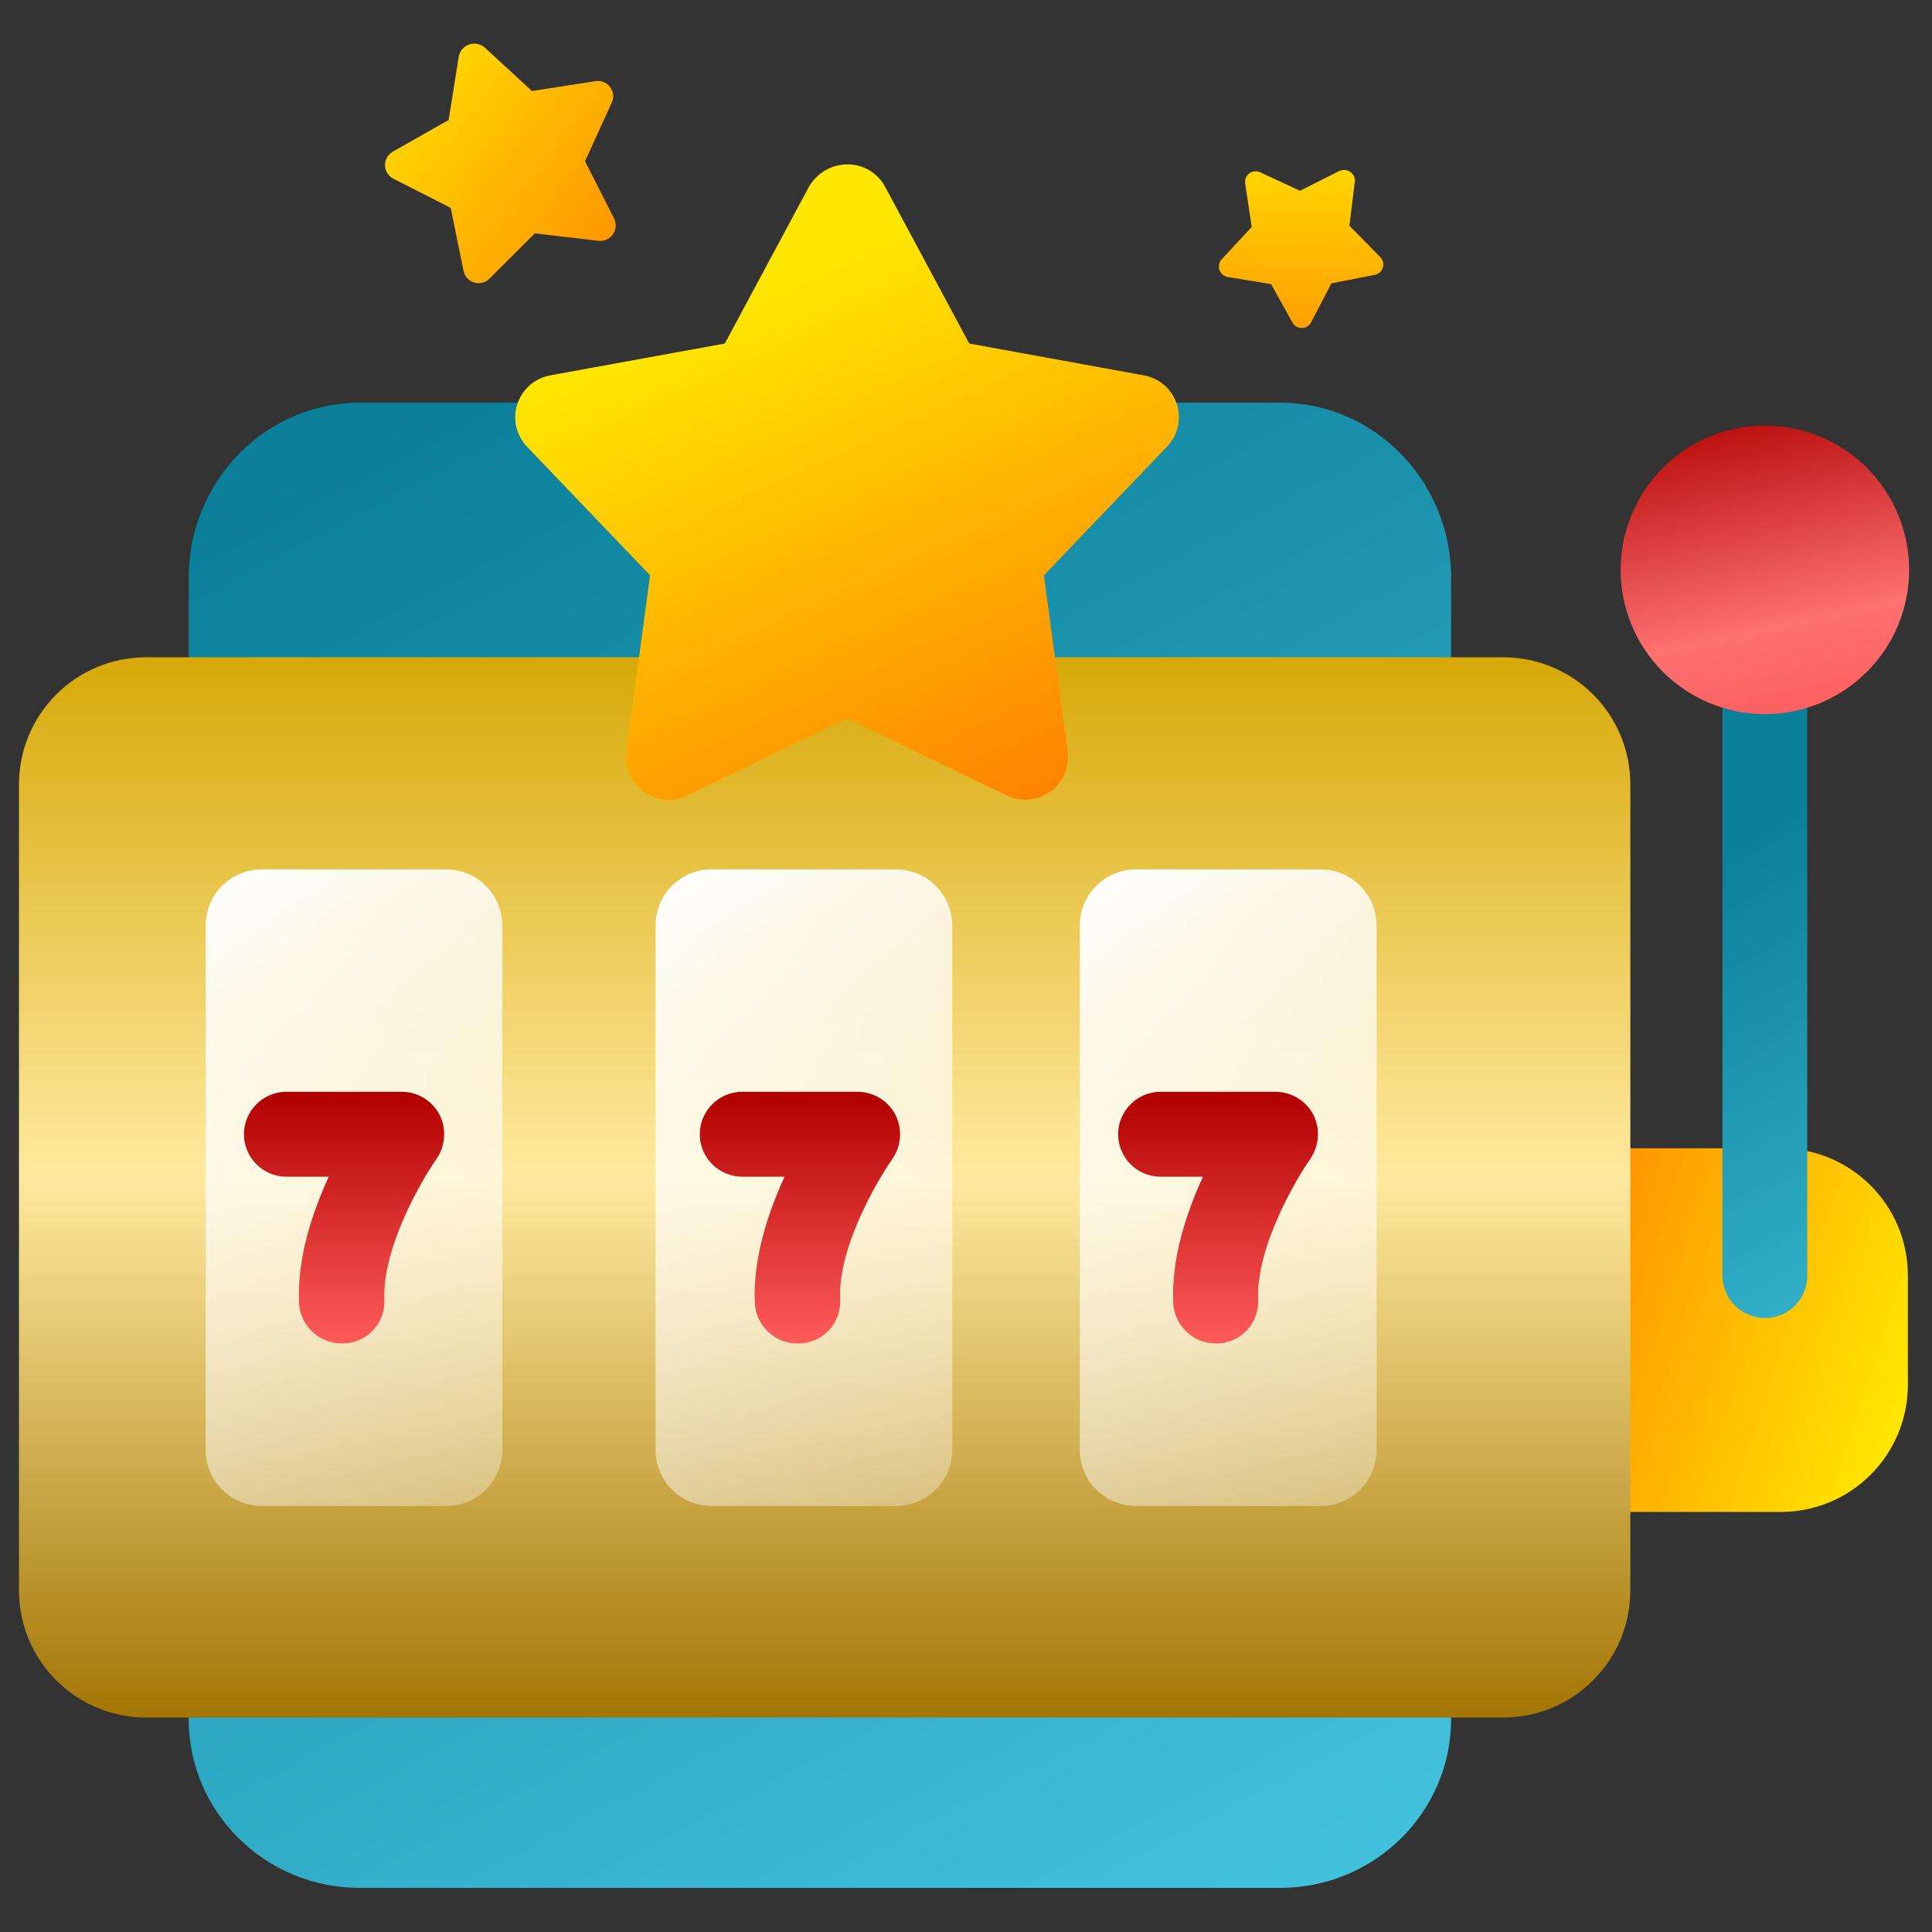
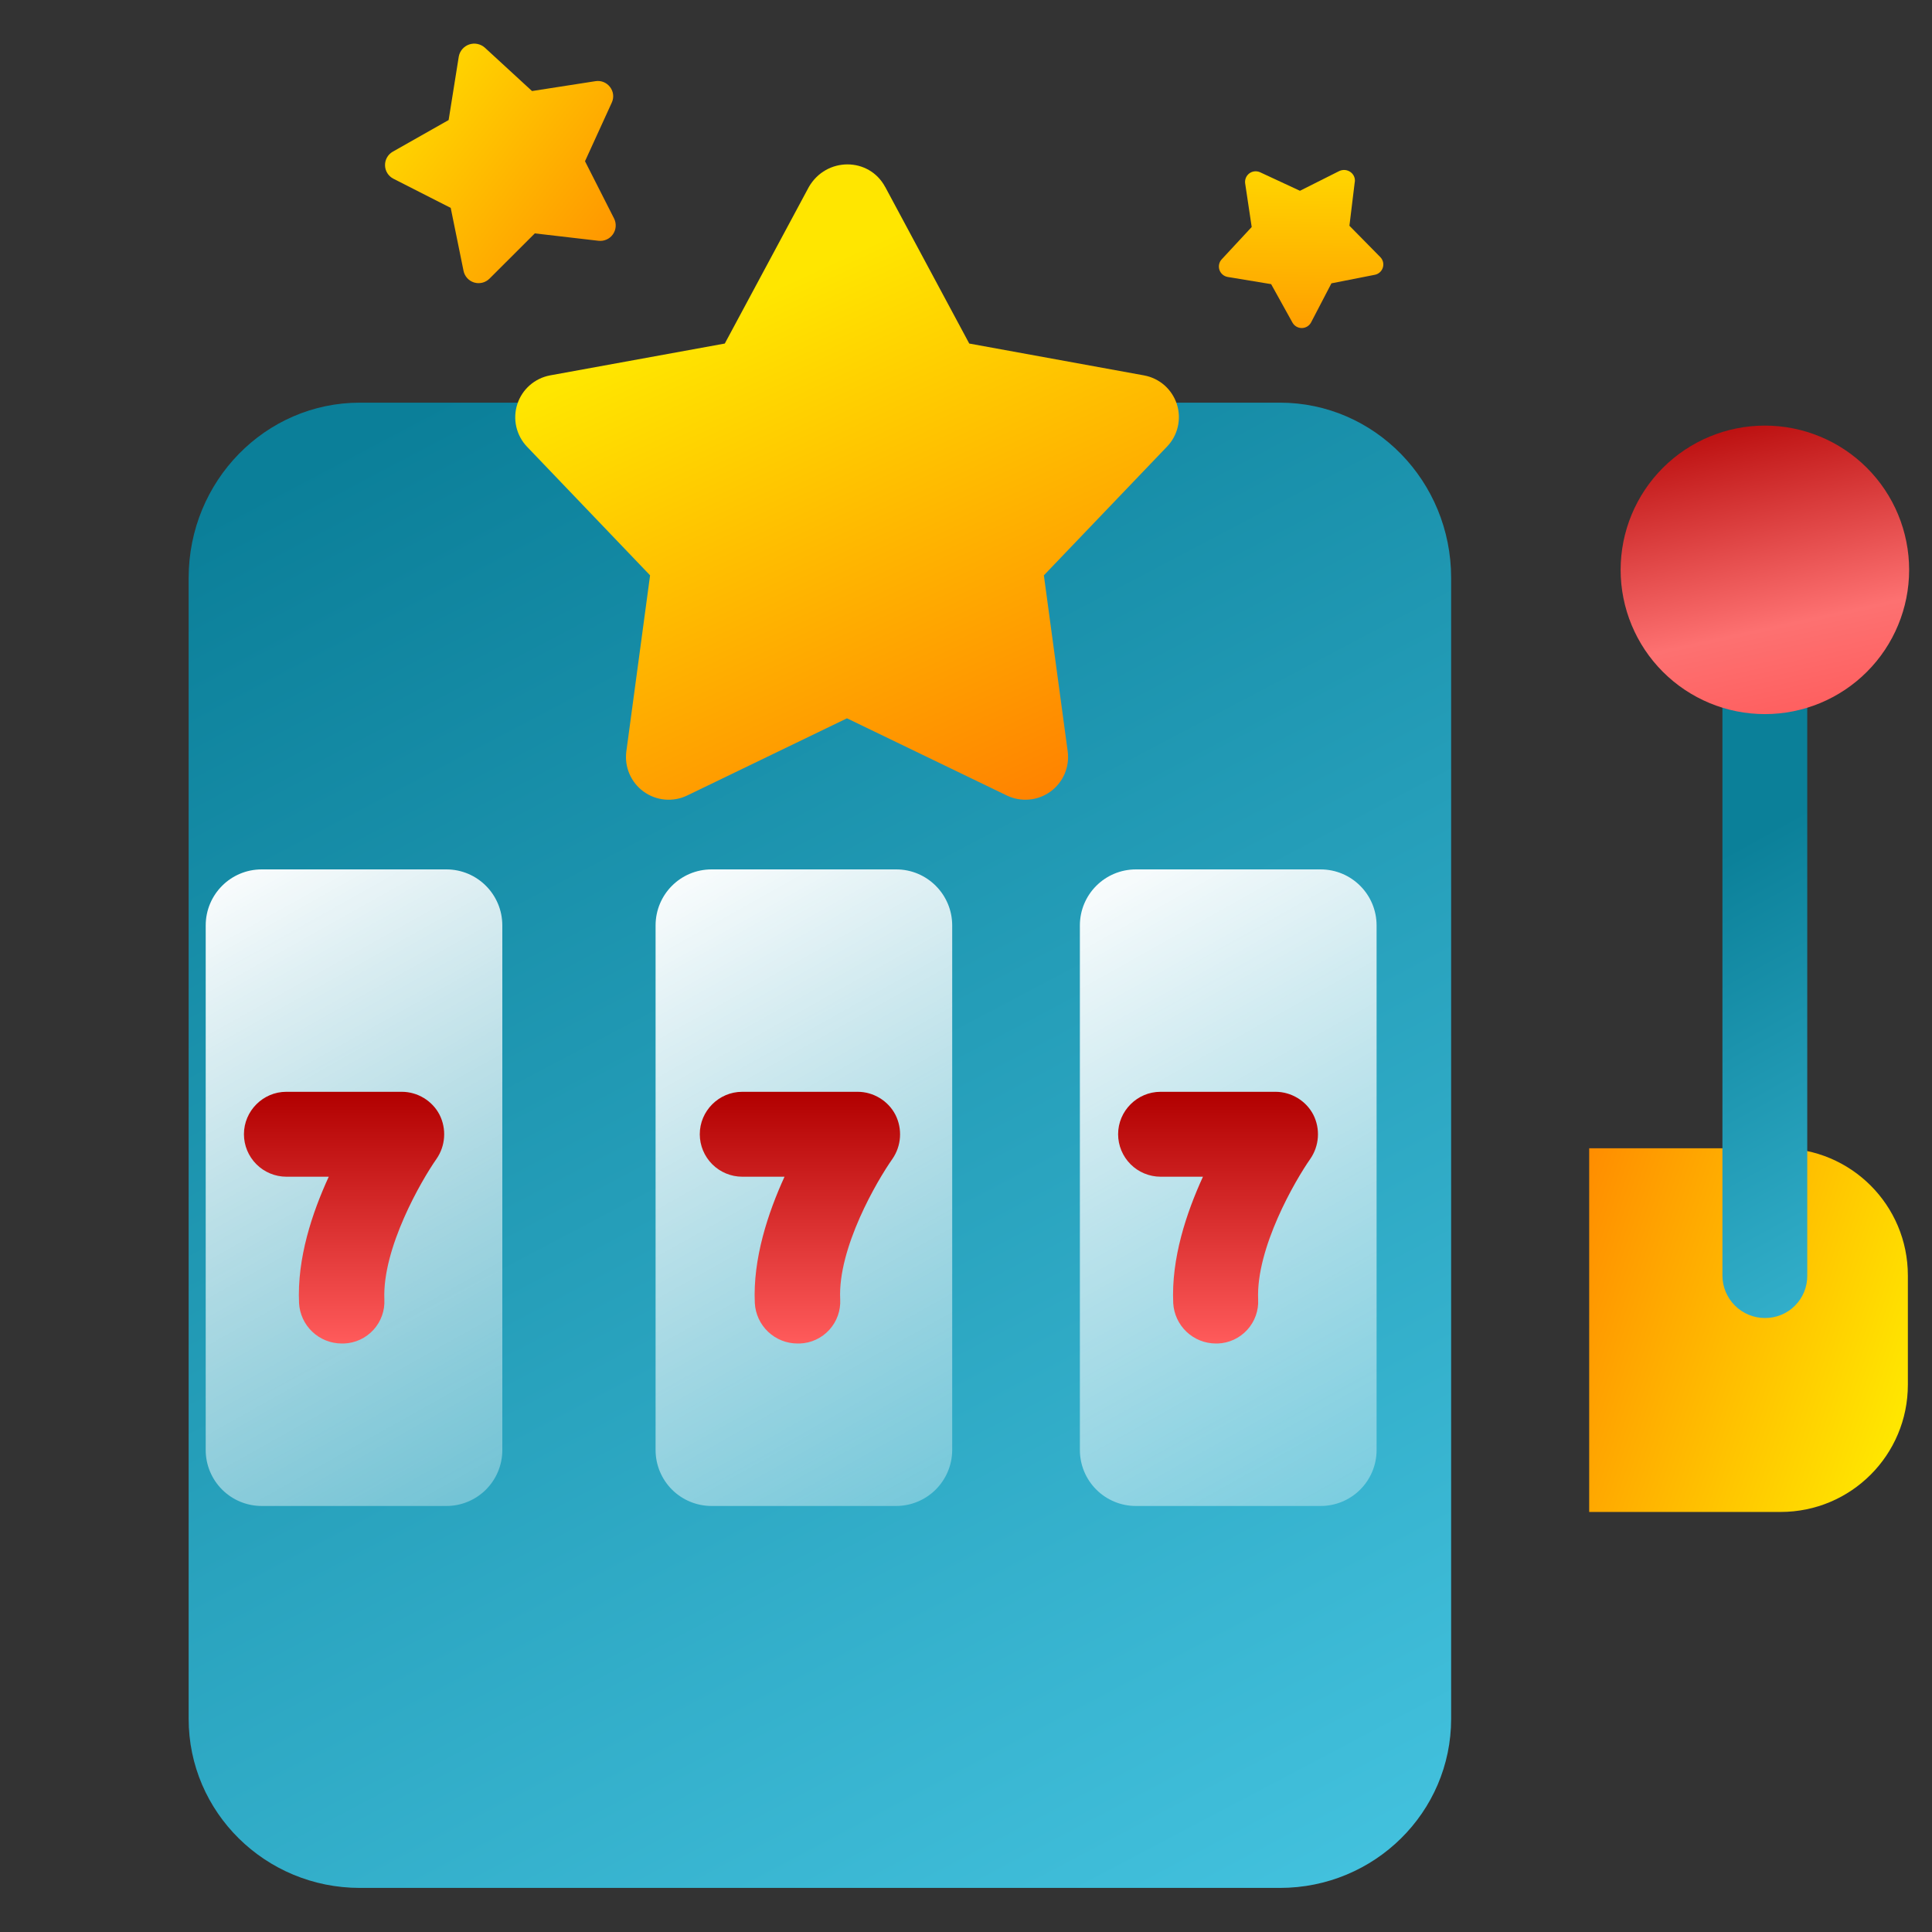
<svg xmlns="http://www.w3.org/2000/svg" width="104" height="104" viewBox="0 0 104 104" fill="none">
  <rect x="0" y="0" width="104" height="104" fill="#333333" stroke="none" />
  <path fill-rule="evenodd" clip-rule="evenodd" d="M19.378 21.675H68.897C73.99 21.675 78.115 25.898 78.115 31.108V92.525C78.115 97.554 73.99 101.627 68.897 101.627H19.374C14.28 101.627 10.155 97.554 10.155 92.525V31.112C10.155 25.898 14.28 21.675 19.374 21.675H19.378Z" fill="url(#paint0_linear_156_331)" />
  <path d="M95.849 81.389H85.546V61.812H95.849C99.639 61.812 102.701 64.873 102.701 68.663V74.537C102.701 78.328 99.639 81.389 95.849 81.389Z" fill="url(#paint1_linear_156_331)" />
  <path d="M95.004 70.949C94.399 70.948 93.818 70.707 93.39 70.278C92.961 69.85 92.72 69.269 92.719 68.664V37.188C92.719 35.927 93.748 34.902 95.004 34.902C96.261 34.902 97.285 35.931 97.285 37.188V68.664C97.288 68.964 97.231 69.262 97.118 69.54C97.004 69.819 96.836 70.072 96.624 70.284C96.412 70.497 96.159 70.665 95.881 70.78C95.603 70.894 95.305 70.951 95.004 70.949Z" fill="url(#paint2_linear_156_331)" />
-   <path d="M80.911 35.382H7.874C4.084 35.382 1.022 38.439 1.022 42.234V85.604C1.022 89.394 4.084 92.456 7.874 92.456H80.911C84.701 92.456 87.762 89.394 87.762 85.604V42.234C87.762 38.439 84.701 35.382 80.911 35.382Z" fill="url(#paint3_linear_156_331)" />
  <path d="M24.026 81.067H14.087C13.288 81.067 12.521 80.75 11.956 80.185C11.39 79.619 11.073 78.853 11.073 78.053V49.819C11.073 48.147 12.423 46.8 14.087 46.8H24.026C25.694 46.8 27.04 48.151 27.04 49.819V78.075C27.036 78.871 26.716 79.633 26.151 80.194C25.586 80.754 24.822 81.069 24.026 81.067V81.067Z" fill="url(#paint4_linear_156_331)" />
  <path d="M48.243 81.067H38.304C37.505 81.067 36.738 80.75 36.172 80.185C35.607 79.619 35.29 78.853 35.29 78.053V49.819C35.29 48.147 36.636 46.8 38.304 46.8H48.243C49.906 46.8 51.257 48.151 51.257 49.819V78.075C51.249 78.871 50.928 79.631 50.363 80.191C49.797 80.752 49.034 81.066 48.239 81.067H48.243Z" fill="url(#paint5_linear_156_331)" />
  <path d="M71.083 81.067H61.149C60.753 81.068 60.36 80.99 59.994 80.839C59.628 80.688 59.295 80.466 59.015 80.186C58.734 79.906 58.512 79.574 58.36 79.208C58.208 78.842 58.13 78.45 58.13 78.053V49.819C58.13 48.147 59.481 46.8 61.149 46.8H71.083C72.756 46.8 74.102 48.151 74.102 49.819V78.075C74.097 78.871 73.777 79.634 73.211 80.195C72.645 80.756 71.88 81.07 71.083 81.067V81.067Z" fill="url(#paint6_linear_156_331)" />
  <path d="M18.388 72.321C17.802 72.319 17.238 72.093 16.813 71.69C16.387 71.287 16.132 70.737 16.098 70.151C15.986 67.729 16.805 65.285 17.697 63.343H15.412C14.807 63.34 14.227 63.099 13.8 62.67C13.373 62.242 13.132 61.662 13.131 61.057C13.131 59.801 14.16 58.772 15.412 58.772H21.629C22.474 58.772 23.271 59.252 23.661 60.007C23.85 60.381 23.934 60.799 23.905 61.217C23.877 61.635 23.736 62.037 23.498 62.382C22.68 63.548 20.579 67.18 20.69 69.946C20.706 70.245 20.662 70.544 20.561 70.825C20.46 71.107 20.304 71.366 20.102 71.587C19.9 71.808 19.656 71.987 19.385 72.113C19.113 72.239 18.82 72.31 18.52 72.321H18.383H18.388Z" fill="url(#paint7_linear_156_331)" />
  <path d="M42.917 72.321C42.332 72.318 41.77 72.091 41.346 71.689C40.921 71.285 40.666 70.736 40.632 70.151C40.521 67.75 41.344 65.285 42.231 63.343H39.955C39.349 63.342 38.768 63.1 38.34 62.672C37.912 62.244 37.67 61.663 37.669 61.057C37.669 59.801 38.698 58.772 39.955 58.772H46.167C47.012 58.772 47.81 59.252 48.2 60.007C48.389 60.381 48.474 60.798 48.446 61.216C48.418 61.634 48.278 62.037 48.041 62.382C47.218 63.548 45.091 67.18 45.228 69.946C45.244 70.245 45.2 70.544 45.099 70.825C44.998 71.107 44.842 71.366 44.64 71.587C44.438 71.808 44.195 71.987 43.923 72.113C43.652 72.239 43.358 72.31 43.059 72.321H42.922H42.917Z" fill="url(#paint8_linear_156_331)" />
  <path d="M65.441 72.321C64.855 72.318 64.293 72.091 63.869 71.689C63.444 71.285 63.189 70.736 63.155 70.151C63.044 67.729 63.867 65.285 64.755 63.343H62.474C61.868 63.342 61.287 63.1 60.859 62.672C60.431 62.244 60.189 61.663 60.188 61.057C60.188 59.801 61.217 58.772 62.474 58.772H68.661C69.505 58.772 70.307 59.252 70.697 60.007C70.886 60.381 70.97 60.799 70.941 61.217C70.912 61.635 70.772 62.037 70.534 62.382C69.716 63.548 67.61 67.18 67.726 69.946C67.742 70.245 67.698 70.544 67.597 70.825C67.496 71.107 67.34 71.366 67.138 71.587C66.936 71.808 66.692 71.987 66.421 72.113C66.149 72.239 65.856 72.31 65.556 72.321H65.441Z" fill="url(#paint9_linear_156_331)" />
  <path d="M47.651 10.064L52.175 18.493L61.586 20.208C61.992 20.283 62.371 20.466 62.682 20.738C62.992 21.011 63.223 21.362 63.35 21.756C63.477 22.149 63.494 22.569 63.401 22.972C63.308 23.374 63.108 23.744 62.821 24.041L56.192 30.97L57.474 40.446C57.529 40.857 57.472 41.274 57.31 41.655C57.147 42.036 56.884 42.365 56.549 42.609C56.215 42.853 55.82 43.002 55.408 43.04C54.996 43.078 54.581 43.004 54.207 42.826L45.593 38.667L36.983 42.826C36.61 43.004 36.196 43.078 35.784 43.04C35.372 43.002 34.978 42.853 34.643 42.61C34.309 42.367 34.046 42.038 33.883 41.658C33.719 41.278 33.662 40.861 33.716 40.45L34.994 30.97L28.369 24.046C28.084 23.747 27.886 23.377 27.793 22.975C27.701 22.573 27.719 22.153 27.846 21.76C27.972 21.367 28.202 21.015 28.512 20.742C28.821 20.469 29.199 20.285 29.604 20.208L39.016 18.493L43.539 10.068C44.474 8.443 46.781 8.443 47.651 10.068V10.064Z" fill="url(#paint10_linear_156_331)" />
  <path d="M95.004 38.44C97.064 38.44 99.039 37.622 100.495 36.165C101.951 34.709 102.769 32.734 102.769 30.675C102.769 28.615 101.951 26.64 100.495 25.184C99.039 23.728 97.064 22.91 95.004 22.91C92.945 22.91 90.97 23.728 89.514 25.184C88.058 26.64 87.239 28.615 87.239 30.675C87.239 32.734 88.058 34.709 89.514 36.165C90.97 37.622 92.945 38.44 95.004 38.44V38.44Z" fill="url(#paint11_linear_156_331)" />
  <path d="M26.097 2.564L28.639 4.901L32.052 4.37C32.7 4.267 33.21 4.927 32.931 5.527L31.491 8.679L33.056 11.762C33.123 11.895 33.153 12.045 33.142 12.195C33.132 12.344 33.081 12.488 32.995 12.611C32.91 12.734 32.792 12.832 32.656 12.893C32.519 12.955 32.369 12.979 32.22 12.962L28.79 12.563L26.346 15.003C26.239 15.108 26.107 15.182 25.962 15.218C25.817 15.254 25.665 15.25 25.522 15.207C25.379 15.163 25.251 15.082 25.151 14.971C25.05 14.861 24.982 14.725 24.952 14.579L24.262 11.191L21.179 9.622C21.045 9.554 20.933 9.452 20.853 9.325C20.773 9.199 20.729 9.053 20.726 8.903C20.722 8.754 20.759 8.606 20.833 8.476C20.907 8.346 21.014 8.238 21.145 8.164L24.15 6.462L24.695 3.049C24.721 2.9 24.787 2.761 24.885 2.646C24.983 2.531 25.11 2.444 25.253 2.395C25.396 2.345 25.55 2.335 25.698 2.365C25.846 2.395 25.984 2.464 26.097 2.564V2.564Z" fill="url(#paint12_linear_156_331)" />
  <path d="M72.927 9.794L72.64 12.152L74.303 13.841C74.375 13.914 74.425 14.006 74.449 14.105C74.473 14.205 74.469 14.309 74.438 14.407C74.408 14.505 74.351 14.592 74.274 14.66C74.198 14.728 74.104 14.774 74.003 14.793L71.671 15.252L70.577 17.353C70.53 17.444 70.458 17.52 70.371 17.574C70.283 17.628 70.182 17.657 70.08 17.658C69.977 17.66 69.876 17.633 69.787 17.582C69.698 17.53 69.624 17.455 69.574 17.366L68.425 15.295L66.088 14.909C65.987 14.892 65.891 14.847 65.813 14.78C65.735 14.713 65.676 14.627 65.643 14.529C65.61 14.431 65.604 14.327 65.626 14.226C65.647 14.125 65.696 14.032 65.767 13.957L67.379 12.22L67.027 9.871C67.013 9.77 67.026 9.667 67.065 9.573C67.104 9.479 67.168 9.397 67.249 9.335C67.33 9.274 67.427 9.236 67.528 9.224C67.629 9.213 67.732 9.229 67.825 9.27L69.977 10.27L72.095 9.206C72.52 9.013 72.987 9.343 72.931 9.794H72.927Z" fill="url(#paint13_linear_156_331)" />
  <defs>
    <linearGradient id="paint0_linear_156_331" x1="98.559" y1="128.901" x2="37.879" y2="13.847" gradientUnits="userSpaceOnUse">
      <stop stop-color="#58DBF8" />
      <stop offset="1" stop-color="#0B7F99" />
    </linearGradient>
    <linearGradient id="paint1_linear_156_331" x1="80.117" y1="64.383" x2="103.477" y2="72.252" gradientUnits="userSpaceOnUse">
      <stop stop-color="#FF7A00" />
      <stop offset="1" stop-color="#FFE600" />
    </linearGradient>
    <linearGradient id="paint2_linear_156_331" x1="100.483" y1="77.96" x2="84.643" y2="49.298" gradientUnits="userSpaceOnUse">
      <stop stop-color="#40BFDB" />
      <stop offset="0.969" stop-color="#0B8099" />
    </linearGradient>
    <linearGradient id="paint3_linear_156_331" x1="44.392" y1="35.382" x2="44.392" y2="92.456" gradientUnits="userSpaceOnUse">
      <stop stop-color="#D7A909" />
      <stop offset="0.49" stop-color="#FFE99F" />
      <stop offset="1" stop-color="#A37604" />
    </linearGradient>
    <linearGradient id="paint4_linear_156_331" x1="10.159" y1="46.8" x2="37.686" y2="95.916" gradientUnits="userSpaceOnUse">
      <stop stop-color="white" />
      <stop offset="1" stop-color="white" stop-opacity="0" />
    </linearGradient>
    <linearGradient id="paint5_linear_156_331" x1="34.376" y1="46.8" x2="61.903" y2="95.916" gradientUnits="userSpaceOnUse">
      <stop stop-color="white" />
      <stop offset="1" stop-color="white" stop-opacity="0" />
    </linearGradient>
    <linearGradient id="paint6_linear_156_331" x1="57.217" y1="46.8" x2="84.744" y2="95.916" gradientUnits="userSpaceOnUse">
      <stop stop-color="white" />
      <stop offset="1" stop-color="white" stop-opacity="0" />
    </linearGradient>
    <linearGradient id="paint7_linear_156_331" x1="18.52" y1="58.772" x2="18.52" y2="72.321" gradientUnits="userSpaceOnUse">
      <stop stop-color="#B10000" />
      <stop offset="1" stop-color="#FF5B5B" />
      <stop offset="1" stop-color="#FF0000" />
    </linearGradient>
    <linearGradient id="paint8_linear_156_331" x1="43.055" y1="58.772" x2="43.055" y2="72.321" gradientUnits="userSpaceOnUse">
      <stop stop-color="#B10000" />
      <stop offset="1" stop-color="#FF5B5B" />
    </linearGradient>
    <linearGradient id="paint9_linear_156_331" x1="65.569" y1="58.772" x2="65.569" y2="72.321" gradientUnits="userSpaceOnUse">
      <stop stop-color="#B10000" />
      <stop offset="1" stop-color="#FF5B5B" />
    </linearGradient>
    <linearGradient id="paint10_linear_156_331" x1="41.232" y1="15.706" x2="55.226" y2="46.281" gradientUnits="userSpaceOnUse">
      <stop stop-color="#FFE600" />
      <stop offset="1" stop-color="#FF7A00" />
    </linearGradient>
    <linearGradient id="paint11_linear_156_331" x1="100.012" y1="12.529" x2="105.441" y2="37.629" gradientUnits="userSpaceOnUse">
      <stop offset="0.271" stop-color="#B10000" />
      <stop offset="0.771" stop-color="#FD7171" />
      <stop offset="1" stop-color="#FF5B5B" />
    </linearGradient>
    <linearGradient id="paint12_linear_156_331" x1="20.634" y1="1.746" x2="38.632" y2="15.356" gradientUnits="userSpaceOnUse">
      <stop stop-color="#FFE600" />
      <stop offset="1" stop-color="#FF7A00" />
    </linearGradient>
    <linearGradient id="paint13_linear_156_331" x1="71.203" y1="6.423" x2="71.067" y2="23.653" gradientUnits="userSpaceOnUse">
      <stop stop-color="#FFE600" />
      <stop offset="1" stop-color="#FF7A00" />
    </linearGradient>
  </defs>
</svg>